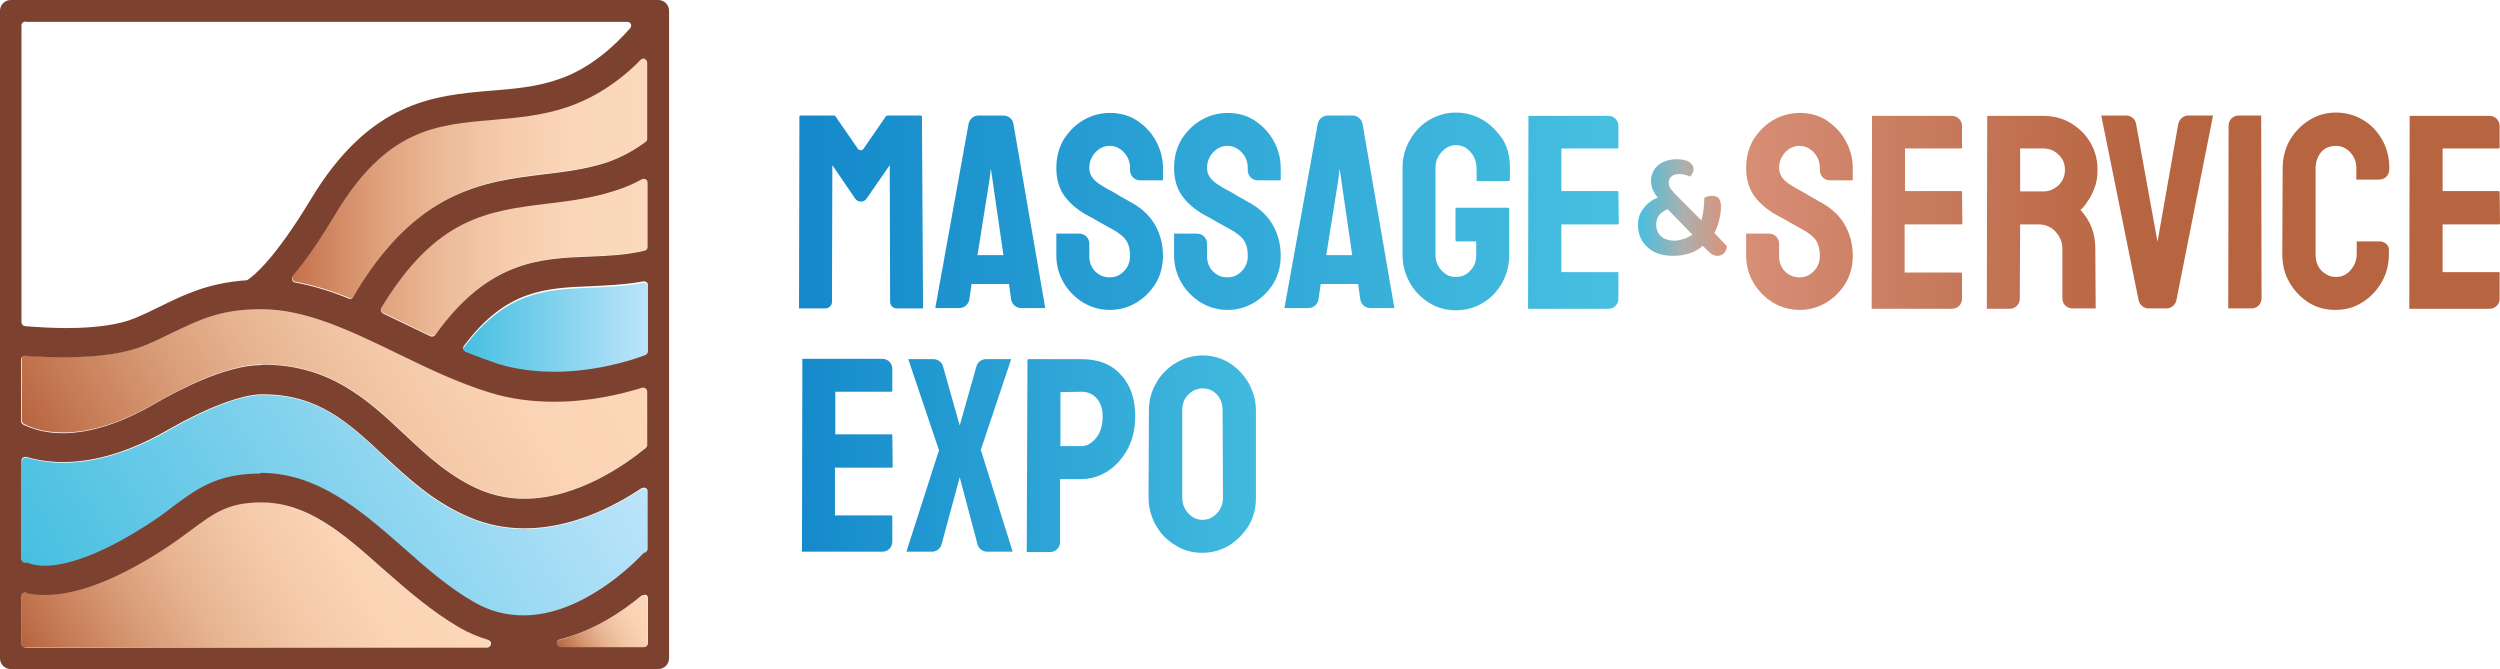
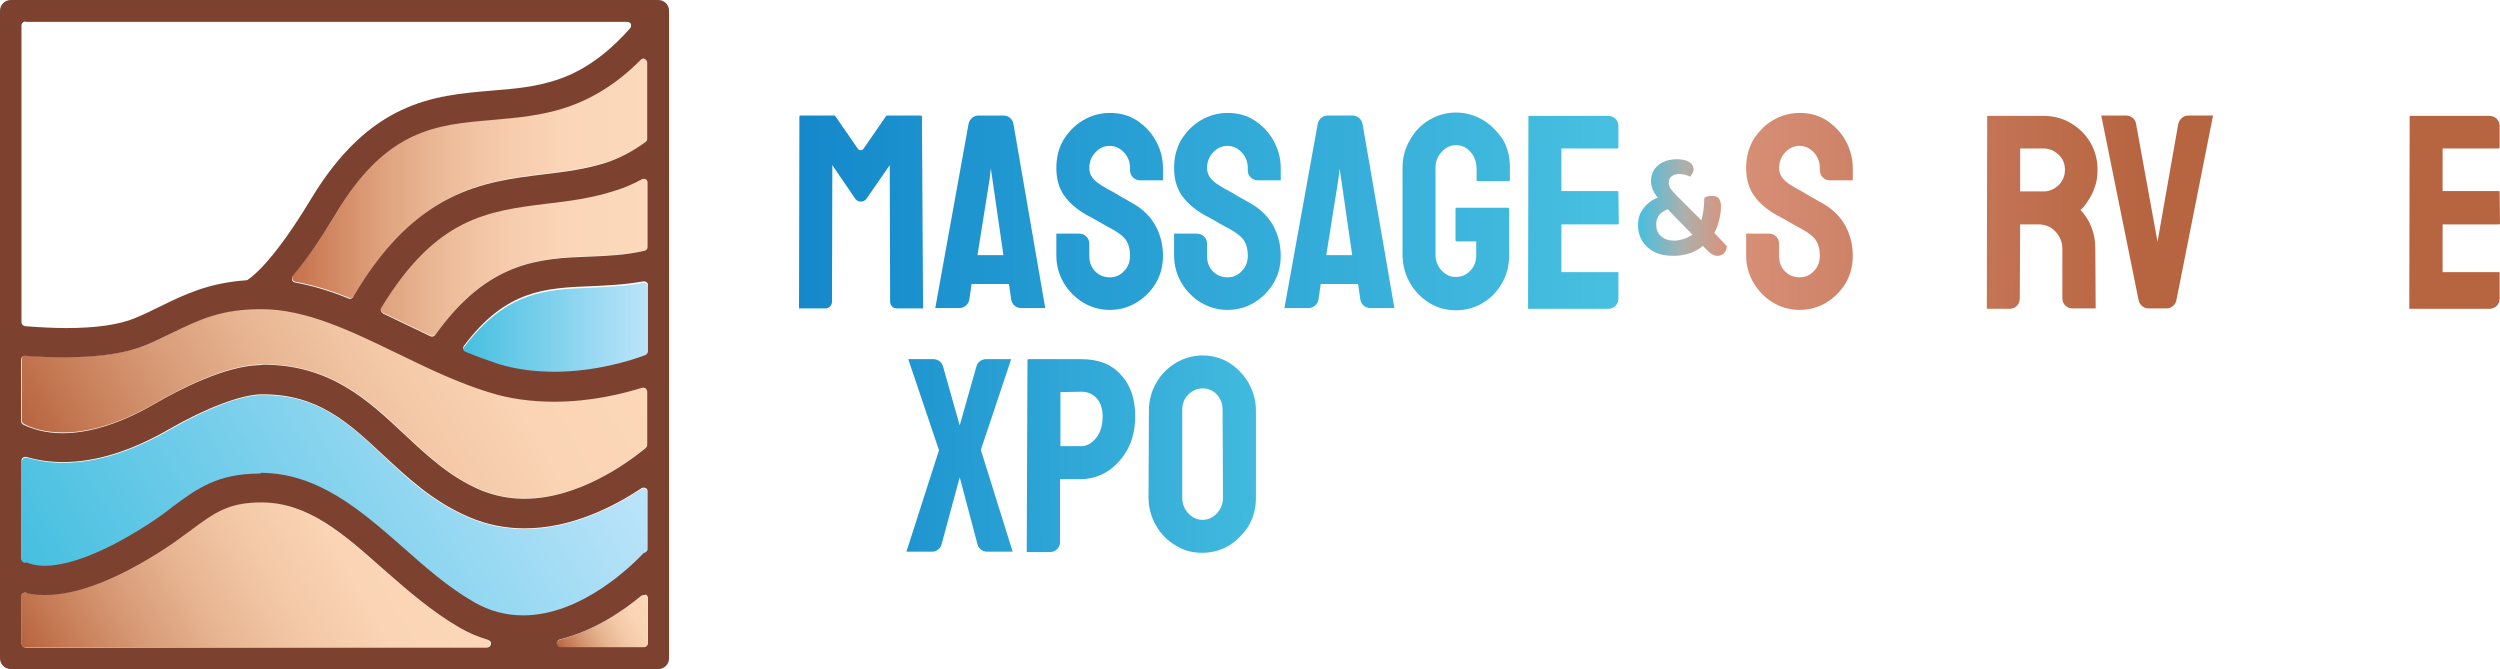
<svg xmlns="http://www.w3.org/2000/svg" version="1.1" id="Слой_1" x="0px" y="0px" viewBox="0 0 675.2 180.7" style="enable-background:new 0 0 675.2 180.7;" xml:space="preserve">
  <style type="text/css"> .st0{fill:url(#SVGID_1_);} .st1{fill:url(#SVGID_00000025406016978985966250000015786793353844527029_);} .st2{fill:url(#SVGID_00000174585149912356415390000000145256769841408643_);} .st3{fill:url(#SVGID_00000093871230615764051280000013018313762963211669_);} .st4{fill:url(#SVGID_00000044167654936178662170000006997847019557460371_);} .st5{fill:url(#SVGID_00000085943598752775540310000012950618715476776890_);} .st6{fill:#7D422F;} .st7{fill:url(#SVGID_00000160166179403764989420000004025414420447723408_);} .st8{fill:url(#SVGID_00000127725755821625890050000008029520126257555338_);} .st9{fill:url(#SVGID_00000008129923645992614780000001682232770087297155_);} .st10{fill:url(#SVGID_00000070837061723213613960000004636483364631405724_);} .st11{fill:url(#SVGID_00000002378609157641343770000017882134682440802181_);} .st12{fill:url(#SVGID_00000108999892535608819020000008737890568700004799_);} .st13{fill:url(#SVGID_00000090252747576493295220000001289441717356932007_);} .st14{fill:url(#SVGID_00000166638138054621976740000006769953854101135499_);} .st15{fill:url(#SVGID_00000111158482813636547930000003566846155939448252_);} .st16{fill:url(#SVGID_00000043451800302003384710000006084724747114902192_);} .st17{fill:url(#SVGID_00000031193428402481082390000015885688336991920301_);} .st18{fill:url(#SVGID_00000049197755705041379010000006427038400392455344_);} .st19{fill:url(#SVGID_00000000189181431326181210000012822855136949627571_);} .st20{fill:url(#SVGID_00000100358258806146309970000009543008115725066164_);} .st21{fill:url(#SVGID_00000096035480602959777910000000546232932999769245_);} .st22{fill:url(#SVGID_00000136404093434787602090000017663952926578032256_);} .st23{fill:url(#SVGID_00000075156604113177295740000001436228469793989518_);} .st24{fill:url(#SVGID_00000148643883084741405170000017332741289455225494_);} .st25{fill:url(#SVGID_00000161622119552421310270000011046235652642512270_);} </style>
  <g>
    <g>
      <g>
        <linearGradient id="SVGID_1_" gradientUnits="userSpaceOnUse" x1="125.003" y1="88.502" x2="174.924" y2="88.502">
          <stop offset="0" style="stop-color:#46BFE0" />
          <stop offset="1" style="stop-color:#BCE4FA" />
        </linearGradient>
        <path class="st0" d="M149.7,100.8c-5.4,0-10.4-0.7-15.1-2.1c-2.8-0.9-5.7-1.9-8.9-3.3c-0.3-0.1-0.5-0.4-0.6-0.7 c-0.1-0.3,0-0.7,0.2-0.9c11.5-15.2,22.1-15.6,34.3-16.1c4.3-0.2,9.1-0.4,14.1-1.3c0.1,0,0.1,0,0.2,0c0.2,0,0.5,0.1,0.7,0.2 c0.2,0.2,0.4,0.5,0.4,0.8v18c0,0.5-0.3,0.9-0.7,1C170.6,97.6,160.9,100.8,149.7,100.8z" />
        <linearGradient id="SVGID_00000015317378695932744040000006784261032682777765_" gradientUnits="userSpaceOnUse" x1="78.912" y1="53.158" x2="174.924" y2="53.158">
          <stop offset="0" style="stop-color:#C5704B" />
          <stop offset="8.953917e-02" style="stop-color:#CF835D" />
          <stop offset="0.252" style="stop-color:#DFA27D" />
          <stop offset="0.421" style="stop-color:#ECBA98" />
          <stop offset="0.596" style="stop-color:#F5CBAC" />
          <stop offset="0.783" style="stop-color:#FBD6B8" />
          <stop offset="1" style="stop-color:#FCD9BC" />
        </linearGradient>
        <path style="fill:url(#SVGID_00000015317378695932744040000006784261032682777765_);" d="M116.7,90.7c-0.2,0-0.3,0-0.5-0.1 c-1.8-0.8-3.5-1.7-5.2-2.5c-2.5-1.2-5-2.4-7.5-3.6c-0.3-0.1-0.5-0.4-0.6-0.7c-0.1-0.3-0.1-0.6,0.1-0.9 c14.7-24.5,28.6-26.2,44.8-28.1c6-0.7,12.3-1.5,18.6-3.6c2.3-0.8,4.6-1.8,7-3c0.2-0.1,0.3-0.1,0.5-0.1c0.2,0,0.4,0.1,0.6,0.2 c0.3,0.2,0.5,0.5,0.5,0.9v17.4c0,0.5-0.3,0.9-0.8,1c-5.1,1.2-10,1.4-14.8,1.6c-13.5,0.5-27.4,1.1-41.7,21.1 C117.3,90.5,117,90.7,116.7,90.7z M94.6,80.5c-0.1,0-0.3,0-0.4-0.1c-5.2-2.1-10-3.5-14.4-4.3c-0.4-0.1-0.7-0.3-0.8-0.7 c-0.1-0.4-0.1-0.8,0.2-1.1c3.5-4.2,7.4-9.8,11.5-16.6c13.9-23.1,27.1-24.2,42.4-25.5c6.4-0.5,13.1-1.1,20-3.4 c7.2-2.4,13.9-6.7,20.1-12.9c0.2-0.2,0.5-0.3,0.8-0.3c0.1,0,0.3,0,0.4,0.1c0.4,0.2,0.7,0.6,0.7,1v20.5c0,0.3-0.2,0.7-0.4,0.9 c-3.4,2.5-7,4.4-10.6,5.6c-5.6,1.8-11.2,2.5-17.1,3.2c-16.1,2-34.4,4.2-51.3,33.1C95.3,80.3,95,80.5,94.6,80.5z" />
        <linearGradient id="SVGID_00000056410608789672566390000016735031511692788103_" gradientUnits="userSpaceOnUse" x1="21.196" y1="178.16" x2="156.124" y2="100.259">
          <stop offset="0" style="stop-color:#46BFE0" />
          <stop offset="1" style="stop-color:#BCE4FA" />
        </linearGradient>
        <path style="fill:url(#SVGID_00000056410608789672566390000016735031511692788103_);" d="M141.3,166.6c-4.7,0-9.1-1.2-13.3-3.6 c-7-4-13.2-9.5-19.3-14.9c-11.1-9.8-22.6-20-38.2-20l-0.2,0c-11.4,0-17,4.1-23.5,8.9c-2.1,1.5-4.2,3.1-6.7,4.8 c-14.3,9.3-23.1,11.2-27.9,11.2c-2.4,0-4-0.5-4.9-0.9c-0.1,0.1-0.3,0.1-0.4,0.1c-0.2,0-0.3,0-0.4-0.1c-0.4-0.2-0.6-0.6-0.6-1 v-26.4c0-0.3,0.2-0.7,0.4-0.9c0.2-0.1,0.4-0.2,0.6-0.2c0.1,0,0.2,0,0.3,0c3.1,0.9,6.4,1.4,9.9,1.4c8.8,0,18.5-3,28.7-8.9 c9.9-5.7,19.4-9.4,24.8-9.4l0.5,0c14.9,0,23.1,7.6,32.5,16.5c6.7,6.3,13.6,12.7,23.2,16.7c4.7,2,9.7,3,14.9,3 c12.6,0,24.1-5.9,31.5-10.8c0.2-0.1,0.4-0.2,0.6-0.2c0.2,0,0.3,0,0.5,0.1c0.3,0.2,0.6,0.6,0.6,0.9v15.5c0,0.4-0.2,0.8-0.6,1 c-0.1,0.1-0.3,0.1-0.4,0.1c0,0,0,0,0,0C171,152.8,157.2,166.6,141.3,166.6z" />
        <linearGradient id="SVGID_00000014622368958426503220000007371387408251496335_" gradientUnits="userSpaceOnUse" x1="24.874" y1="146.947" x2="155.41" y2="71.582">
          <stop offset="0" style="stop-color:#B76440" />
          <stop offset="0.108" style="stop-color:#C67C56" />
          <stop offset="0.267" style="stop-color:#D89B77" />
          <stop offset="0.432" style="stop-color:#E8B592" />
          <stop offset="0.605" style="stop-color:#F3C8A7" />
          <stop offset="0.787" style="stop-color:#FAD4B4" />
          <stop offset="1" style="stop-color:#FCD7B8" />
        </linearGradient>
        <path style="fill:url(#SVGID_00000014622368958426503220000007371387408251496335_);" d="M141.7,134.6c-4.1,0-8.1-0.8-11.7-2.3 c-8.4-3.5-14.4-9.2-20.8-15.2c-9.8-9.2-20-18.7-38-18.7l-0.6,0c-9.4,0.1-22,6.6-28.7,10.5c-9,5.2-17.4,7.9-24.8,7.9 c-5.1,0-8.6-1.2-10.6-2.3c-0.4-0.2-0.6-0.6-0.6-1V97.1c0-0.3,0.1-0.6,0.3-0.8C6.3,96.1,6.6,96,6.9,96c0,0,0.1,0,0.1,0 c3.8,0.3,7.3,0.4,10.7,0.4c0,0,0,0,0,0c9.3,0,16.7-1.1,21.9-3.3c2.6-1.1,5-2.3,7.2-3.4c7.2-3.5,13-6.3,23.8-6.4h0.1 c12,0,24.1,5.8,36.8,12c8,3.9,16.2,7.9,24.8,10.5c5.4,1.7,11.3,2.5,17.5,2.5c9.7,0,18.3-2.1,23.8-3.8c0.1,0,0.2,0,0.3,0 c0.2,0,0.4,0.1,0.6,0.2c0.3,0.2,0.4,0.5,0.4,0.9v14.4c0,0.3-0.1,0.6-0.4,0.8C169.5,125,156.3,134.6,141.7,134.6 C141.7,134.6,141.7,134.6,141.7,134.6z" />
        <linearGradient id="SVGID_00000047053531674346939700000010476683388887109034_" gradientUnits="userSpaceOnUse" x1="18.749" y1="196.566" x2="114.026" y2="141.558">
          <stop offset="0" style="stop-color:#B76440" />
          <stop offset="0.108" style="stop-color:#C67C56" />
          <stop offset="0.267" style="stop-color:#D89B77" />
          <stop offset="0.432" style="stop-color:#E8B592" />
          <stop offset="0.605" style="stop-color:#F3C8A7" />
          <stop offset="0.787" style="stop-color:#FAD4B4" />
          <stop offset="1" style="stop-color:#FCD7B8" />
        </linearGradient>
        <path style="fill:url(#SVGID_00000047053531674346939700000010476683388887109034_);" d="M6.9,174.9c-0.6,0-1.1-0.5-1.1-1.1 v-12.8c0-0.3,0.1-0.6,0.4-0.8c0.2-0.2,0.4-0.2,0.7-0.2c0.1,0,0.2,0,0.2,0c1.5,0.3,3.2,0.5,4.9,0.5c8.8,0,19.7-4.2,32.4-12.5 c2.8-1.8,5.1-3.5,7.1-5c6.2-4.6,9.9-7.4,18.8-7.4c0,0,0.1,0,0.1,0c12.5,0.1,22,8.4,32.9,18c6.4,5.6,13,11.4,20.6,15.8 c2.4,1.4,5,2.5,7.7,3.3c0.5,0.1,0.8,0.7,0.8,1.2c-0.1,0.5-0.5,0.9-1.1,0.9H6.9z" />
        <linearGradient id="SVGID_00000111905526963650028590000002810377234298638983_" gradientUnits="userSpaceOnUse" x1="153.301" y1="179.241" x2="177.2" y2="165.443">
          <stop offset="0" style="stop-color:#B76440" />
          <stop offset="0.108" style="stop-color:#C67C56" />
          <stop offset="0.267" style="stop-color:#D89B77" />
          <stop offset="0.432" style="stop-color:#E8B592" />
          <stop offset="0.605" style="stop-color:#F3C8A7" />
          <stop offset="0.787" style="stop-color:#FAD4B4" />
          <stop offset="1" style="stop-color:#FCD7B8" />
        </linearGradient>
        <path style="fill:url(#SVGID_00000111905526963650028590000002810377234298638983_);" d="M151.4,174.9c-0.5,0-1-0.4-1.1-0.9 c-0.1-0.5,0.3-1,0.8-1.2c9.4-2.5,17.2-7.8,22-11.8c0.2-0.2,0.4-0.2,0.7-0.2c0.2,0,0.3,0,0.5,0.1c0.4,0.2,0.6,0.6,0.6,1v12.1 c0,0.6-0.5,1.1-1.1,1.1H151.4z" />
        <path class="st6" d="M2.9,180.7c-1.6,0-2.9-1.3-2.9-2.9V2.9C0,1.3,1.3,0,2.9,0h174.9c1.6,0,2.9,1.3,2.9,2.9v174.9 c0,1.6-1.3,2.9-2.9,2.9H2.9z M173.9,160.7c-0.2,0-0.5,0.1-0.7,0.2c-4.8,4-12.6,9.4-22,11.8c-0.5,0.1-0.9,0.6-0.8,1.2 c0.1,0.5,0.5,0.9,1.1,0.9h22.4c0.6,0,1.1-0.5,1.1-1.1v-12.1c0-0.4-0.2-0.8-0.6-1C174.2,160.7,174,160.7,173.9,160.7z M6.9,160 c-0.2,0-0.5,0.1-0.7,0.2c-0.3,0.2-0.4,0.5-0.4,0.8v12.8c0,0.6,0.5,1.1,1.1,1.1h124.6c0.5,0,1-0.4,1.1-0.9c0.1-0.5-0.2-1-0.8-1.2 c-2.7-0.8-5.3-1.9-7.7-3.3c-7.6-4.4-14.2-10.2-20.6-15.8c-10.9-9.7-20.4-18-32.9-18c0,0-0.1,0-0.1,0c-8.8,0-12.6,2.8-18.8,7.4 c-2.1,1.5-4.4,3.3-7.2,5.1c-12.8,8.3-23.7,12.5-32.4,12.5c-1.8,0-3.4-0.2-4.9-0.5C7,160,7,160,6.9,160z M70.5,127.7 c15.5,0.1,27,10.2,38.2,20c6.1,5.4,12.3,10.9,19.3,14.9c4.1,2.4,8.6,3.6,13.3,3.6c15.9,0,29.7-13.8,32.6-16.9c0,0,0,0,0,0 c0.2,0,0.3,0,0.4-0.1c0.4-0.2,0.6-0.6,0.6-1v-15.5c0-0.4-0.2-0.8-0.6-0.9c-0.2-0.1-0.3-0.1-0.5-0.1c-0.2,0-0.4,0.1-0.6,0.2 c-7.4,4.9-18.8,10.8-31.5,10.8c-5.2,0-10.2-1-14.9-3c-9.7-4.1-16.5-10.5-23.2-16.7c-9.5-8.9-17.7-16.5-32.6-16.5l-0.5,0 c-5.4,0.1-14.9,3.7-24.8,9.4c-10.2,5.9-19.8,8.9-28.7,8.9c-3.5,0-6.8-0.5-9.9-1.4c-0.1,0-0.2,0-0.3,0c-0.2,0-0.5,0.1-0.6,0.2 c-0.3,0.2-0.4,0.5-0.4,0.9v26.4c0,0.4,0.2,0.8,0.6,1c0.1,0.1,0.3,0.1,0.4,0.1c0.2,0,0.3,0,0.4-0.1c0.9,0.4,2.5,0.9,4.9,0.9 c4.8,0,13.6-2,27.9-11.2c2.6-1.7,4.7-3.2,6.7-4.8c6.5-4.8,12-8.9,23.5-8.9L70.5,127.7z M71.1,98.5c18,0,28.2,9.5,38,18.7 c6.4,6,12.5,11.7,20.8,15.2c3.7,1.5,7.6,2.3,11.7,2.3c0,0,0,0,0,0c14.6,0,27.8-9.6,32.8-13.7c0.2-0.2,0.4-0.5,0.4-0.8v-14.4 c0-0.3-0.2-0.7-0.4-0.9c-0.2-0.1-0.4-0.2-0.6-0.2c-0.1,0-0.2,0-0.3,0c-5.5,1.7-14,3.8-23.8,3.8c-6.2,0-12.1-0.8-17.5-2.5 c-8.5-2.6-16.8-6.6-24.8-10.5c-12.8-6.2-24.8-12-36.8-12h-0.1c-10.8,0-16.5,2.8-23.8,6.3c-2.3,1.1-4.6,2.3-7.3,3.4 c-5.2,2.2-12.6,3.3-21.9,3.3c0,0,0,0,0,0c-3.3,0-6.9-0.1-10.7-0.4c0,0-0.1,0-0.1,0c-0.3,0-0.5,0.1-0.7,0.3 c-0.2,0.2-0.3,0.5-0.3,0.8v16.5c0,0.4,0.2,0.8,0.6,1c2.1,1,5.6,2.3,10.6,2.3c7.4,0,15.8-2.7,24.8-7.9 c6.7-3.9,19.3-10.4,28.7-10.5L71.1,98.5z M173.9,76c-0.1,0-0.1,0-0.2,0c-5,0.9-9.8,1.1-14.1,1.3c-12.3,0.5-22.9,0.9-34.3,16.1 c-0.2,0.3-0.3,0.6-0.2,0.9c0.1,0.3,0.3,0.6,0.6,0.7c3.2,1.3,6.2,2.4,8.9,3.3c4.6,1.4,9.7,2.1,15.1,2.1c11.2,0,20.9-3.1,24.6-4.5 c0.4-0.2,0.7-0.6,0.7-1V77c0-0.3-0.1-0.6-0.4-0.8C174.3,76,174.1,76,173.9,76z M173.9,48.3c-0.2,0-0.3,0-0.5,0.1 c-2.4,1.3-4.7,2.3-7,3c-6.3,2.1-12.6,2.9-18.6,3.6c-16.1,2-30,3.7-44.8,28.1c-0.2,0.3-0.2,0.6-0.1,0.9c0.1,0.3,0.3,0.5,0.6,0.7 c2.5,1.2,5,2.4,7.5,3.6c1.7,0.8,3.5,1.7,5.2,2.5c0.1,0.1,0.3,0.1,0.5,0.1c0.3,0,0.7-0.2,0.9-0.5c14.3-20,28.2-20.6,41.7-21.1 c4.8-0.2,9.8-0.4,14.8-1.6c0.5-0.1,0.8-0.5,0.8-1V49.3c0-0.4-0.2-0.7-0.5-0.9C174.2,48.3,174,48.3,173.9,48.3z M6.9,5.8 c-0.6,0-1.1,0.5-1.1,1.1v80.1c0,0.6,0.4,1,1,1.1c4,0.3,7.7,0.5,11.1,0.5c8,0,14.3-0.9,18.6-2.7c2.4-1,4.7-2.1,6.9-3.2 c6.3-3.1,12.9-6.3,23.1-7c0.2,0,0.4-0.1,0.5-0.2c1.5-1,7.2-5.5,16.9-21.6c16-26.6,33.3-28.1,48.6-29.4c6.3-0.5,12.2-1,18.1-3 c8.8-2.9,15.5-9.2,19.6-13.9c0.3-0.3,0.3-0.8,0.2-1.1c-0.2-0.4-0.6-0.6-1-0.6H6.9z M173.9,15.8c-0.3,0-0.6,0.1-0.8,0.3 c-6.1,6.2-12.9,10.5-20.1,12.9c-6.9,2.3-13.5,2.8-20,3.4c-15.3,1.3-28.6,2.4-42.4,25.5c-4.1,6.8-7.9,12.4-11.5,16.6 c-0.2,0.3-0.3,0.7-0.2,1.1c0.1,0.4,0.4,0.6,0.8,0.7c4.4,0.8,9.2,2.2,14.4,4.3c0.1,0.1,0.3,0.1,0.4,0.1c0.4,0,0.7-0.2,0.9-0.5 c16.9-28.9,35.2-31.1,51.3-33.1c5.9-0.7,11.5-1.4,17.1-3.2c3.6-1.2,7.2-3.1,10.6-5.6c0.3-0.2,0.4-0.5,0.4-0.9V16.9 c0-0.4-0.3-0.8-0.7-1C174.1,15.8,174,15.8,173.9,15.8z" />
      </g>
    </g>
    <g>
      <linearGradient id="SVGID_00000087375669870212511820000015495668085698213786_" gradientUnits="userSpaceOnUse" x1="442.434" y1="55.929" x2="466.318" y2="55.929">
        <stop offset="0" style="stop-color:#46BFE0" />
        <stop offset="0.516" style="stop-color:#ACB0AC" />
        <stop offset="1" style="stop-color:#DA927B" />
      </linearGradient>
      <path style="fill:url(#SVGID_00000087375669870212511820000015495668085698213786_);" d="M463,62.9c0.5-0.9,0.9-1.9,1.2-3 c0.4-1.5,0.6-2.9,0.6-4.2c0-0.8-0.2-1.5-0.5-2c-0.3-0.5-1-0.8-1.9-0.8c-0.3,0-0.7,0-1,0.1c-0.4,0.1-0.7,0.2-1.1,0.4 c0,1.3-0.1,2.5-0.3,3.8c-0.1,0.8-0.3,1.6-0.5,2.3l-6.5-6.5c-0.7-0.7-1.3-1.4-1.7-1.9c-0.4-0.5-0.6-1.1-0.6-1.8 c0-0.7,0.3-1.3,0.8-1.7c0.5-0.4,1.2-0.6,2.1-0.6c0.5,0,1,0.1,1.5,0.2c0.5,0.1,0.9,0.3,1.3,0.5c0.3-0.2,0.5-0.5,0.7-0.9 c0.2-0.4,0.3-0.7,0.3-1.1c0-0.8-0.4-1.4-1.1-1.9c-0.7-0.5-1.9-0.8-3.4-0.8c-1.5,0-2.8,0.3-3.8,0.8c-1,0.5-1.8,1.2-2.4,2.1 c-0.5,0.9-0.8,1.9-0.8,3c0,0.8,0.2,1.6,0.5,2.4c0.3,0.6,0.7,1.3,1.3,2.1c-0.8,0.3-1.6,0.7-2.3,1.3c-0.9,0.7-1.6,1.6-2.2,2.6 c-0.6,1-0.8,2.2-0.8,3.6c0,1.6,0.4,3,1.2,4.3c0.8,1.2,1.9,2.2,3.3,2.9c1.4,0.7,3.2,1,5.1,1c1.7,0,3.2-0.3,4.7-0.8 c1.2-0.5,2.3-1.1,3.2-1.9l1.5,1.5c0.8,0.8,1.6,1.2,2.4,1.2c0.7,0,1.3-0.2,1.8-0.7c0.5-0.5,0.7-1.1,0.8-1.9L463,62.9z M454.9,64.5 c-1,0.3-1.9,0.5-2.6,0.5c-1.6,0-2.8-0.4-3.7-1.2c-0.9-0.8-1.3-1.9-1.3-3.2c0-0.8,0.2-1.5,0.5-2c0.3-0.6,0.7-1,1.3-1.4 c0.4-0.3,0.8-0.5,1.3-0.7l6.7,6.9C456.4,63.8,455.7,64.2,454.9,64.5z" />
      <g>
        <linearGradient id="SVGID_00000074432173385928963330000007470444198622240684_" gradientUnits="userSpaceOnUse" x1="203.366" y1="57.111" x2="421.798" y2="57.111">
          <stop offset="0" style="stop-color:#1488CA" />
          <stop offset="0.223" style="stop-color:#1F95D0" />
          <stop offset="1" style="stop-color:#46BFE0" />
        </linearGradient>
        <path style="fill:url(#SVGID_00000074432173385928963330000007470444198622240684_);" d="M338.8,32.5c-2.2-1.4-4.6-2-7.2-2 c-2.7,0-5.1,0.7-7.3,2c-2.2,1.3-3.9,3.1-5.3,5.3c-1.3,2.3-1.9,4.8-1.9,7.6c0,2.9,0.7,5.4,2.1,7.4c1.4,2,3.4,3.7,5.8,5.1 c0.1,0.1,0.6,0.3,1.3,0.7c0.7,0.4,1.5,0.8,2.3,1.3c0.9,0.5,1.6,0.9,2.3,1.3c0.7,0.4,1.1,0.6,1.3,0.7c1.8,1,3.1,2,3.8,3.1 c0.7,1.1,1,2.4,1,4.1c0,1.6-0.5,3-1.6,4.1c-1.1,1.2-2.4,1.7-3.9,1.7c-1.5,0-2.8-0.5-3.9-1.6c-1.1-1.1-1.6-2.5-1.6-4.2l0-3.3 c0-1.5-1.2-2.7-2.7-2.7h-6.2v5.9c0,2.7,0.7,5.2,2,7.4c1.3,2.2,3.1,4,5.2,5.3c2.2,1.3,4.6,2,7.2,2c2.5,0,4.9-0.6,7.1-1.9 c2.2-1.3,3.9-3,5.3-5.2c1.3-2.2,2-4.7,2-7.5c0-3-0.7-5.7-2-8.1c-1.3-2.4-3.3-4.4-6-6c-0.7-0.4-1.5-0.8-2.3-1.3 c-0.8-0.4-1.6-0.9-2.4-1.4c-0.8-0.5-1.6-0.9-2.2-1.2c-0.6-0.4-1.1-0.6-1.5-0.9c-2.4-1.4-3.5-2.9-3.5-4.8c0-1.6,0.5-3,1.6-4.2 c1.1-1.2,2.4-1.8,3.9-1.8c1.5,0,2.8,0.6,3.9,1.8c1.1,1.2,1.6,2.6,1.6,4.2V46c0,1.5,1.2,2.7,2.7,2.7h6.2v-3.3c0-2.7-0.7-5.2-2-7.5 C342.7,35.7,340.9,33.9,338.8,32.5z" />
        <linearGradient id="SVGID_00000024686944400148352130000000911464960940309181_" gradientUnits="userSpaceOnUse" x1="214.989" y1="57.111" x2="433.421" y2="57.111">
          <stop offset="0" style="stop-color:#1488CA" />
          <stop offset="0.223" style="stop-color:#1F95D0" />
          <stop offset="1" style="stop-color:#46BFE0" />
        </linearGradient>
        <path style="fill:url(#SVGID_00000024686944400148352130000000911464960940309181_);" d="M307,32.5c-2.2-1.4-4.6-2-7.2-2 c-2.7,0-5.1,0.7-7.3,2c-2.2,1.3-3.9,3.1-5.3,5.3c-1.3,2.3-1.9,4.8-1.9,7.6c0,2.9,0.7,5.4,2.1,7.4c1.4,2,3.4,3.7,5.8,5.1 c0.1,0.1,0.6,0.3,1.3,0.7c0.7,0.4,1.5,0.8,2.3,1.3c0.9,0.5,1.6,0.9,2.3,1.3c0.7,0.4,1.1,0.6,1.3,0.7c1.8,1,3.1,2,3.8,3.1 c0.7,1.1,1,2.4,1,4.1c0,1.6-0.5,3-1.6,4.1c-1.1,1.2-2.4,1.7-3.9,1.7c-1.5,0-2.8-0.5-3.9-1.6c-1.1-1.1-1.6-2.5-1.6-4.2l0-3.3 c0-1.5-1.2-2.7-2.7-2.7h-6.2v5.9c0,2.7,0.7,5.2,2,7.4c1.3,2.2,3.1,4,5.2,5.3c2.2,1.3,4.6,2,7.2,2c2.5,0,4.9-0.6,7.1-1.9 c2.2-1.3,3.9-3,5.3-5.2c1.3-2.2,2-4.7,2-7.5c0-3-0.7-5.7-2-8.1c-1.3-2.4-3.3-4.4-6-6c-0.7-0.4-1.5-0.8-2.3-1.3 c-0.8-0.4-1.6-0.9-2.4-1.4c-0.8-0.5-1.6-0.9-2.2-1.2c-0.6-0.4-1.1-0.6-1.5-0.9c-2.4-1.4-3.5-2.9-3.5-4.8c0-1.6,0.5-3,1.6-4.2 c1.1-1.2,2.4-1.8,3.9-1.8c1.5,0,2.8,0.6,3.9,1.8c1.1,1.2,1.6,2.6,1.6,4.2V46c0,1.5,1.2,2.7,2.7,2.7h6.2v-3.3c0-2.7-0.7-5.2-2-7.5 C310.9,35.7,309.1,33.9,307,32.5z" />
        <linearGradient id="SVGID_00000098217070453190588330000015925209363481986218_" gradientUnits="userSpaceOnUse" x1="214.989" y1="57.277" x2="433.421" y2="57.277">
          <stop offset="0" style="stop-color:#1488CA" />
          <stop offset="0.223" style="stop-color:#1F95D0" />
          <stop offset="1" style="stop-color:#46BFE0" />
        </linearGradient>
        <path style="fill:url(#SVGID_00000098217070453190588330000015925209363481986218_);" d="M365.3,31.2h-6.7 c-1.3,0-2.4,0.9-2.7,2.2l-9,49.8h6.5c1.3,0,2.5-1,2.7-2.3l0.6-4.2h10.1l0.6,4.2c0.2,1.3,1.3,2.3,2.7,2.3h6.5L368,33.5 C367.8,32.2,366.6,31.2,365.3,31.2z M358.2,68.9l3.3-20.7l0.3-2.7l0.4,2.7l3,20.7H358.2z" />
        <linearGradient id="SVGID_00000088125025874945517050000012342463144615671172_" gradientUnits="userSpaceOnUse" x1="214.989" y1="57.074" x2="433.421" y2="57.074">
          <stop offset="0" style="stop-color:#1488CA" />
          <stop offset="0.223" style="stop-color:#1F95D0" />
          <stop offset="1" style="stop-color:#46BFE0" />
        </linearGradient>
        <path style="fill:url(#SVGID_00000088125025874945517050000012342463144615671172_);" d="M400.5,32.4c-2.2-1.3-4.6-2-7.3-2 c-2.6,0-5,0.7-7.2,2c-2.2,1.3-3.9,3.1-5.2,5.4c-1.3,2.2-2,4.7-2,7.4v23.6c0,2.8,0.7,5.3,2,7.6c1.3,2.3,3,4,5.2,5.4 c2.1,1.3,4.5,2,7.2,2c2.7,0,5.2-0.7,7.3-2c2.2-1.3,3.9-3.1,5.2-5.4c1.3-2.3,1.9-4.8,1.9-7.6V56.5c0-0.2-0.1-0.4-0.3-0.4h-13.8 c-0.3,0-0.4,0.1-0.4,0.4v8.3c0,0.2,0.1,0.4,0.4,0.4h5.2v3.7c0,1.7-0.5,3.1-1.6,4.2c-1.1,1.2-2.4,1.7-4,1.7 c-1.5,0-2.7-0.6-3.8-1.8c-1.1-1.2-1.6-2.6-1.6-4.2V45.2c0-1.6,0.6-3,1.7-4.2c1.1-1.2,2.4-1.8,3.8-1.8c1.6,0,2.9,0.6,4,1.9 c1.1,1.2,1.6,2.8,1.6,4.7v2.8c0,0.2,0.1,0.3,0.3,0.3h8.3c0.2,0,0.4-0.1,0.4-0.3v-3.4c0-2.8-0.6-5.3-1.9-7.5 C404.4,35.5,402.7,33.7,400.5,32.4z" />
        <linearGradient id="SVGID_00000102512992422922828000000011899981738037816255_" gradientUnits="userSpaceOnUse" x1="214.989" y1="57.277" x2="433.421" y2="57.277">
          <stop offset="0" style="stop-color:#1488CA" />
          <stop offset="0.223" style="stop-color:#1F95D0" />
          <stop offset="1" style="stop-color:#46BFE0" />
        </linearGradient>
        <path style="fill:url(#SVGID_00000102512992422922828000000011899981738037816255_);" d="M248.7,31.2h-9c-0.2,0-0.4,0.1-0.5,0.3 l-6,8.7c-0.4,0.5-1.1,0.5-1.5,0l-6-8.7c-0.1-0.2-0.3-0.3-0.5-0.3h-9c-0.2,0-0.3,0.1-0.3,0.3l-0.1,51.8h7.1c1,0,1.8-0.8,1.8-1.8 l0.1-36.9l6.2,9.1c0.7,1,2.3,1,3,0l6.3-9.1l0.1,36.9c0,1,0.8,1.8,1.8,1.8h7.1L249,31.5C249,31.3,248.9,31.2,248.7,31.2z" />
        <linearGradient id="SVGID_00000161599654003344431970000012935872973426870915_" gradientUnits="userSpaceOnUse" x1="214.989" y1="57.277" x2="433.421" y2="57.277">
          <stop offset="0" style="stop-color:#1488CA" />
          <stop offset="0.223" style="stop-color:#1F95D0" />
          <stop offset="1" style="stop-color:#46BFE0" />
        </linearGradient>
        <path style="fill:url(#SVGID_00000161599654003344431970000012935872973426870915_);" d="M271,31.2h-6.7c-1.3,0-2.4,0.9-2.7,2.2 l-9,49.8h6.5c1.3,0,2.5-1,2.7-2.3l0.6-4.2h10.1l0.6,4.2c0.2,1.3,1.3,2.3,2.7,2.3h6.5l-8.6-49.8C273.5,32.2,272.4,31.2,271,31.2z M264,68.9l3.3-20.7l0.3-2.7l0.4,2.7l3,20.7H264z" />
        <linearGradient id="SVGID_00000079487892902473461150000010151405009974781056_" gradientUnits="userSpaceOnUse" x1="214.989" y1="57.277" x2="433.421" y2="57.277">
          <stop offset="0" style="stop-color:#1488CA" />
          <stop offset="0.223" style="stop-color:#1F95D0" />
          <stop offset="1" style="stop-color:#46BFE0" />
        </linearGradient>
        <path style="fill:url(#SVGID_00000079487892902473461150000010151405009974781056_);" d="M436.9,73.5h-15.2V60.6h15.2 c0.2,0,0.3-0.1,0.3-0.3l-0.1-8.4c0-0.2-0.1-0.3-0.3-0.3h-15.1V40.1h15.1c0.2,0,0.3-0.1,0.3-0.3V34c0-1.5-1.2-2.7-2.7-2.7h-21.6 l-0.1,52.1h21.7c1.5,0,2.7-1.2,2.7-2.7l0-6.7C437.2,73.6,437.1,73.5,436.9,73.5z" />
      </g>
      <g>
        <linearGradient id="SVGID_00000124140625966177214220000000450546584510201479_" gradientUnits="userSpaceOnUse" x1="461.393" y1="56.923" x2="700.653" y2="57.946">
          <stop offset="0" style="stop-color:#DA927B" />
          <stop offset="3.313651e-02" style="stop-color:#D78F77" />
          <stop offset="0.489" style="stop-color:#B76440" />
        </linearGradient>
        <path style="fill:url(#SVGID_00000124140625966177214220000000450546584510201479_);" d="M563.8,54.4c0.7-1,1.4-2.2,1.9-3.7 c0.6-1.5,0.8-3.1,0.8-4.9c0-2.8-0.7-5.2-2-7.4c-1.3-2.2-3.1-3.9-5.3-5.2c-2.2-1.3-4.7-1.9-7.3-1.9H537c-0.2,0-0.3,0.1-0.3,0.3 l-0.1,51.8h6.2c1.5,0,2.7-1.2,2.7-2.7l0.1-20.1h4.9c1.8,0,3.4,0.6,4.6,1.9c1.2,1.3,1.9,2.8,1.9,4.6v13.5c0,1.5,1.2,2.7,2.7,2.7 h6.3l-0.1-16.2c0-4-1.3-7.5-4-10.4C562.5,56.2,563.1,55.5,563.8,54.4z M556,50c-1.2,1.1-2.5,1.7-4.1,1.7h-6.3V40.1h6.3 c1.6,0,3,0.6,4.1,1.7c1.2,1.1,1.7,2.5,1.7,4.1C557.7,47.5,557.1,48.9,556,50z" />
        <linearGradient id="SVGID_00000154419165152576155550000005612147191701596575_" gradientUnits="userSpaceOnUse" x1="461.392" y1="57.042" x2="700.653" y2="58.065">
          <stop offset="0" style="stop-color:#DA927B" />
          <stop offset="3.313651e-02" style="stop-color:#D78F77" />
          <stop offset="0.489" style="stop-color:#B76440" />
        </linearGradient>
-         <path style="fill:url(#SVGID_00000154419165152576155550000005612147191701596575_);" d="M529.7,60.6c0.2,0,0.3-0.1,0.3-0.3 l-0.1-8.4c0-0.2-0.1-0.3-0.3-0.3h-15.1V40.1h15.1c0.2,0,0.3-0.1,0.3-0.3V34c0-1.5-1.2-2.7-2.7-2.7h-21.6l-0.1,52.1h21.7 c1.5,0,2.7-1.2,2.7-2.7v-6.7c0-0.2-0.1-0.4-0.3-0.4h-15.2V60.6H529.7z" />
        <linearGradient id="SVGID_00000095326996130772537250000003399747493426504867_" gradientUnits="userSpaceOnUse" x1="461.394" y1="56.658" x2="700.654" y2="57.681">
          <stop offset="0" style="stop-color:#DA927B" />
          <stop offset="3.313651e-02" style="stop-color:#D78F77" />
          <stop offset="0.489" style="stop-color:#B76440" />
        </linearGradient>
-         <path style="fill:url(#SVGID_00000095326996130772537250000003399747493426504867_);" d="M604.6,31.2c-1.5,0-2.7,1.2-2.7,2.7 l-0.1,49.4h6.3c1.5,0,2.7-1.2,2.7-2.7l-0.1-49.4H604.6z" />
        <linearGradient id="SVGID_00000085942887452976441460000001908225908370107571_" gradientUnits="userSpaceOnUse" x1="461.395" y1="56.422" x2="700.655" y2="57.444">
          <stop offset="0" style="stop-color:#DA927B" />
          <stop offset="3.313651e-02" style="stop-color:#D78F77" />
          <stop offset="0.489" style="stop-color:#B76440" />
        </linearGradient>
        <path style="fill:url(#SVGID_00000085942887452976441460000001908225908370107571_);" d="M674.9,73.5h-15.2V60.6h15.2 c0.2,0,0.3-0.1,0.3-0.3l-0.1-8.4c0-0.2-0.1-0.3-0.3-0.3h-15.1V40.1h15.1c0.2,0,0.3-0.1,0.3-0.3V34c0-1.5-1.2-2.7-2.7-2.7h-21.6 l-0.1,52.1h21.7c1.5,0,2.7-1.2,2.7-2.7v-6.7C675.2,73.6,675.1,73.5,674.9,73.5z" />
        <linearGradient id="SVGID_00000005252496852025487820000007729041360242812852_" gradientUnits="userSpaceOnUse" x1="461.394" y1="56.733" x2="700.654" y2="57.755">
          <stop offset="0" style="stop-color:#DA927B" />
          <stop offset="3.313651e-02" style="stop-color:#D78F77" />
          <stop offset="0.489" style="stop-color:#B76440" />
        </linearGradient>
        <path style="fill:url(#SVGID_00000005252496852025487820000007729041360242812852_);" d="M588.3,33.5l-5.6,31.8l-5.8-31.9 c-0.2-1.3-1.4-2.2-2.7-2.2h-6.7l10.1,49.9c0.3,1.3,1.4,2.2,2.7,2.2h4.8c1.3,0,2.4-0.9,2.7-2.2l9.9-49.9H591 C589.7,31.2,588.6,32.2,588.3,33.5z" />
        <linearGradient id="SVGID_00000023260398828537503490000006722253195166192827_" gradientUnits="userSpaceOnUse" x1="461.396" y1="56.35" x2="700.656" y2="57.372">
          <stop offset="0" style="stop-color:#DA927B" />
          <stop offset="3.313651e-02" style="stop-color:#D78F77" />
          <stop offset="0.489" style="stop-color:#B76440" />
        </linearGradient>
-         <path style="fill:url(#SVGID_00000023260398828537503490000006722253195166192827_);" d="M642.7,65.2h-6.2v3.4 c0,1.6-0.5,3-1.6,4.3c-1.1,1.3-2.4,1.9-4,1.9c-1.5,0-2.8-0.6-3.9-1.7c-1.1-1.1-1.6-2.6-1.6-4.4V45.4c0-1.6,0.5-3,1.4-4.2 c0.9-1.1,2.1-1.7,3.8-1.8c1.6-0.1,3.2,0.6,4.2,1.8c1.1,1.2,1.6,2.6,1.6,4.2v3.1h6.2c1.5,0,2.7-1.2,2.7-2.7v-0.4 c0-2.8-0.6-5.3-1.9-7.6c-1.3-2.3-3-4.1-5.2-5.4c-2.1-1.3-4.6-2-7.3-2c-2.7,0-5.1,0.7-7.3,2.1c-2.2,1.4-3.9,3.2-5.2,5.4 c-1.2,2.2-1.9,4.7-1.9,7.5l-0.1,23.2c0,2.8,0.6,5.4,1.9,7.6c1.3,2.3,3,4.1,5.2,5.5c2.2,1.4,4.6,2,7.3,2c2.7,0,5.2-0.7,7.3-2.1 c2.2-1.4,3.9-3.2,5.2-5.5c1.3-2.3,1.9-4.8,1.9-7.6v-0.7C645.4,66.4,644.2,65.2,642.7,65.2z" />
        <linearGradient id="SVGID_00000151534369862512569960000013047148304061165973_" gradientUnits="userSpaceOnUse" x1="461.393" y1="57.005" x2="700.653" y2="58.028">
          <stop offset="0" style="stop-color:#DA927B" />
          <stop offset="3.313651e-02" style="stop-color:#D78F77" />
          <stop offset="0.489" style="stop-color:#B76440" />
        </linearGradient>
        <path style="fill:url(#SVGID_00000151534369862512569960000013047148304061165973_);" d="M493.3,32.5c-2.2-1.4-4.6-2-7.2-2 c-2.7,0-5.1,0.7-7.3,2c-2.2,1.3-3.9,3.1-5.3,5.3c-1.3,2.3-1.9,4.8-1.9,7.6c0,2.9,0.7,5.4,2.1,7.4c1.4,2,3.4,3.7,5.8,5.1 c0.1,0.1,0.6,0.3,1.3,0.7c0.7,0.4,1.5,0.8,2.3,1.3c0.9,0.5,1.6,0.9,2.3,1.3c0.7,0.4,1.1,0.6,1.3,0.7c1.8,1,3.1,2,3.8,3.1 c0.7,1.1,1,2.4,1,4.1c0,1.6-0.5,3-1.6,4.1c-1.1,1.2-2.4,1.7-3.9,1.7c-1.5,0-2.8-0.5-3.9-1.6c-1.1-1.1-1.6-2.5-1.6-4.2l0-3.3 c0-1.5-1.2-2.7-2.7-2.7h-6.2v5.9c0,2.7,0.7,5.2,2,7.4c1.3,2.2,3.1,4,5.2,5.3c2.2,1.3,4.6,2,7.2,2c2.5,0,4.9-0.6,7.1-1.9 c2.2-1.3,3.9-3,5.3-5.2c1.3-2.2,2-4.7,2-7.5c0-3-0.7-5.7-2-8.1c-1.3-2.4-3.3-4.4-6-6c-0.7-0.4-1.5-0.8-2.3-1.3 c-0.8-0.4-1.6-0.9-2.4-1.4c-0.8-0.5-1.6-0.9-2.2-1.2c-0.6-0.4-1.1-0.6-1.5-0.9c-2.4-1.4-3.5-2.9-3.5-4.8c0-1.6,0.5-3,1.6-4.2 c1.1-1.2,2.4-1.8,3.9-1.8c1.5,0,2.8,0.6,3.9,1.8c1.1,1.2,1.6,2.6,1.6,4.2V46c0,1.5,1.2,2.7,2.7,2.7h6.2v-3.3c0-2.7-0.7-5.2-2-7.5 C497.2,35.7,495.4,33.9,493.3,32.5z" />
      </g>
      <g>
        <linearGradient id="SVGID_00000016775222676775183350000004806511610525688506_" gradientUnits="userSpaceOnUse" x1="212.509" y1="124.56" x2="351.797" y2="122.361">
          <stop offset="0" style="stop-color:#1488CA" />
          <stop offset="0.223" style="stop-color:#1F95D0" />
          <stop offset="1" style="stop-color:#46BFE0" />
        </linearGradient>
        <path style="fill:url(#SVGID_00000016775222676775183350000004806511610525688506_);" d="M339.2,110.9c0-2.7-0.7-5.2-2-7.5 c-1.3-2.2-3-4-5.2-5.4c-2.1-1.3-4.6-2-7.2-2c-2.6,0-5,0.7-7.2,2c-2.2,1.3-4,3.1-5.3,5.4c-1.3,2.2-2,4.7-2,7.4l-0.1,23.6 c0,2.7,0.7,5.2,2,7.5c1.3,2.3,3.1,4.1,5.3,5.4c2.2,1.4,4.6,2,7.2,2c2.7,0,5.1-0.7,7.3-2c2.2-1.4,3.9-3.2,5.3-5.4 c1.3-2.3,1.9-4.7,1.9-7.4L339.2,110.9z M328.7,138.6c-1.1,1.2-2.4,1.8-3.9,1.8c-1.5,0-2.8-0.6-3.9-1.8c-1.1-1.2-1.6-2.6-1.6-4.2 v-23.6c0-1.7,0.5-3.1,1.6-4.2c1.1-1.1,2.4-1.7,3.9-1.7c1.6,0,2.9,0.6,3.9,1.7c1,1.1,1.5,2.5,1.5,4.2l0.1,23.6 C330.3,136,329.8,137.4,328.7,138.6z" />
        <linearGradient id="SVGID_00000183232395505762891410000005342550173300389809_" gradientUnits="userSpaceOnUse" x1="212.501" y1="124.069" x2="351.789" y2="121.87">
          <stop offset="0" style="stop-color:#1488CA" />
          <stop offset="0.223" style="stop-color:#1F95D0" />
          <stop offset="1" style="stop-color:#46BFE0" />
        </linearGradient>
        <path style="fill:url(#SVGID_00000183232395505762891410000005342550173300389809_);" d="M292,97h-14.2c-0.2,0-0.3,0.1-0.3,0.3 l-0.2,51.8h6.3c1.5,0,2.7-1.2,2.7-2.7l0-17h5.6c2.6,0,5-0.7,7.2-2.1c2.2-1.4,4-3.4,5.4-5.9c1.4-2.6,2.1-5.6,2.1-9 c0-4.7-1.3-8.5-3.9-11.2C300.1,98.3,296.6,97,292,97z M296.1,118.2c-1.2,1.5-2.5,2.3-4.1,2.3h-5.6v-14.6l5.6-0.1 c1.8,0,3.2,0.6,4.3,1.9c1,1.2,1.5,2.8,1.5,4.7C297.8,114.7,297.3,116.7,296.1,118.2z" />
        <linearGradient id="SVGID_00000181060426794354751400000013692709782883121280_" gradientUnits="userSpaceOnUse" x1="212.488" y1="123.229" x2="351.776" y2="121.029">
          <stop offset="0" style="stop-color:#1488CA" />
          <stop offset="0.223" style="stop-color:#1F95D0" />
          <stop offset="1" style="stop-color:#46BFE0" />
        </linearGradient>
-         <path style="fill:url(#SVGID_00000181060426794354751400000013692709782883121280_);" d="M240.8,126.3c0.2,0,0.3-0.1,0.3-0.3 l-0.1-8.4c0-0.2-0.1-0.3-0.3-0.3h-15.1v-11.5h15.1c0.2,0,0.3-0.1,0.3-0.3v-5.9c0-1.5-1.2-2.7-2.7-2.7h-21.6l-0.1,52.1h21.7 c1.5,0,2.7-1.2,2.7-2.7v-6.7c0-0.2-0.1-0.4-0.3-0.4h-15.2v-12.9H240.8z" />
        <linearGradient id="SVGID_00000146481326039135418850000014371083704154403262_" gradientUnits="userSpaceOnUse" x1="212.496" y1="123.731" x2="351.784" y2="121.531">
          <stop offset="0" style="stop-color:#1488CA" />
          <stop offset="0.223" style="stop-color:#1F95D0" />
          <stop offset="1" style="stop-color:#46BFE0" />
        </linearGradient>
        <path style="fill:url(#SVGID_00000146481326039135418850000014371083704154403262_);" d="M273.1,97h-6.8c-1.2,0-2.3,0.8-2.6,2 l-4.5,15.9l-4.5-15.9c-0.3-1.2-1.4-2-2.6-2h-6.8l8.3,24.6l-8.8,27.4h6.9c1.2,0,2.3-0.8,2.6-2l4.9-18.1l4.8,18.1 c0.3,1.2,1.4,2,2.6,2h6.9l-8.6-27.5L273.1,97z" />
      </g>
    </g>
  </g>
</svg>